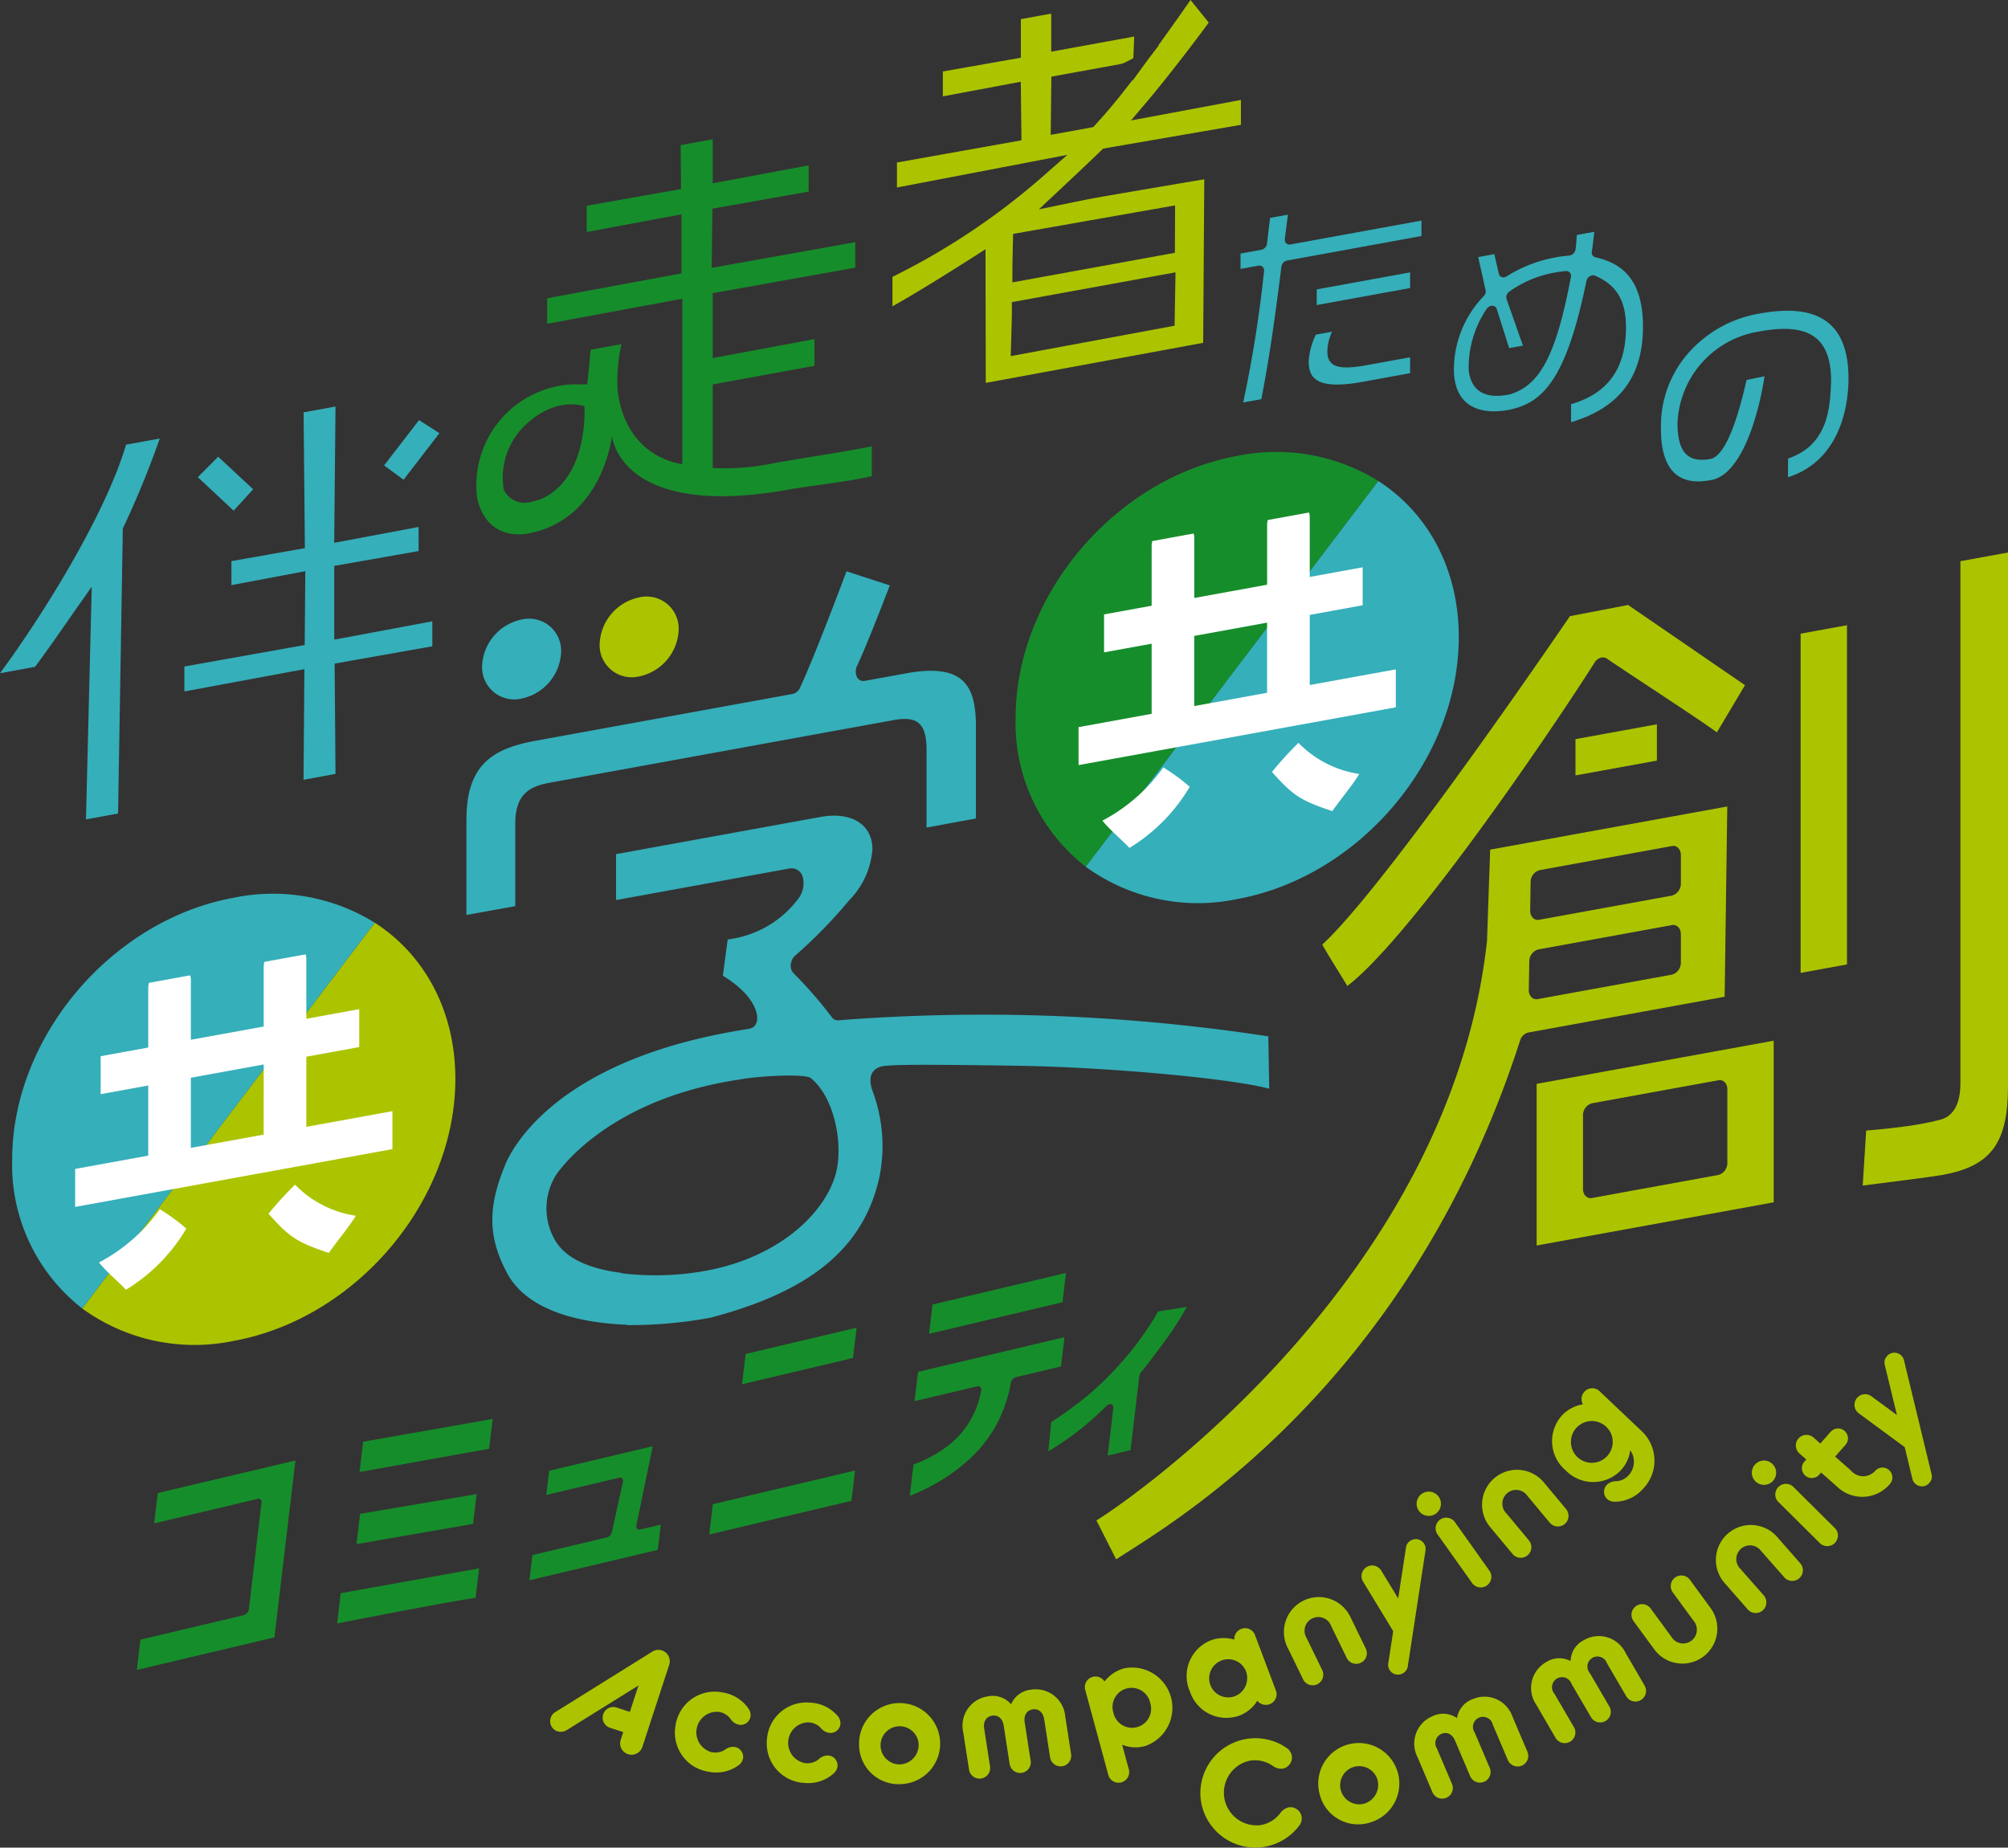
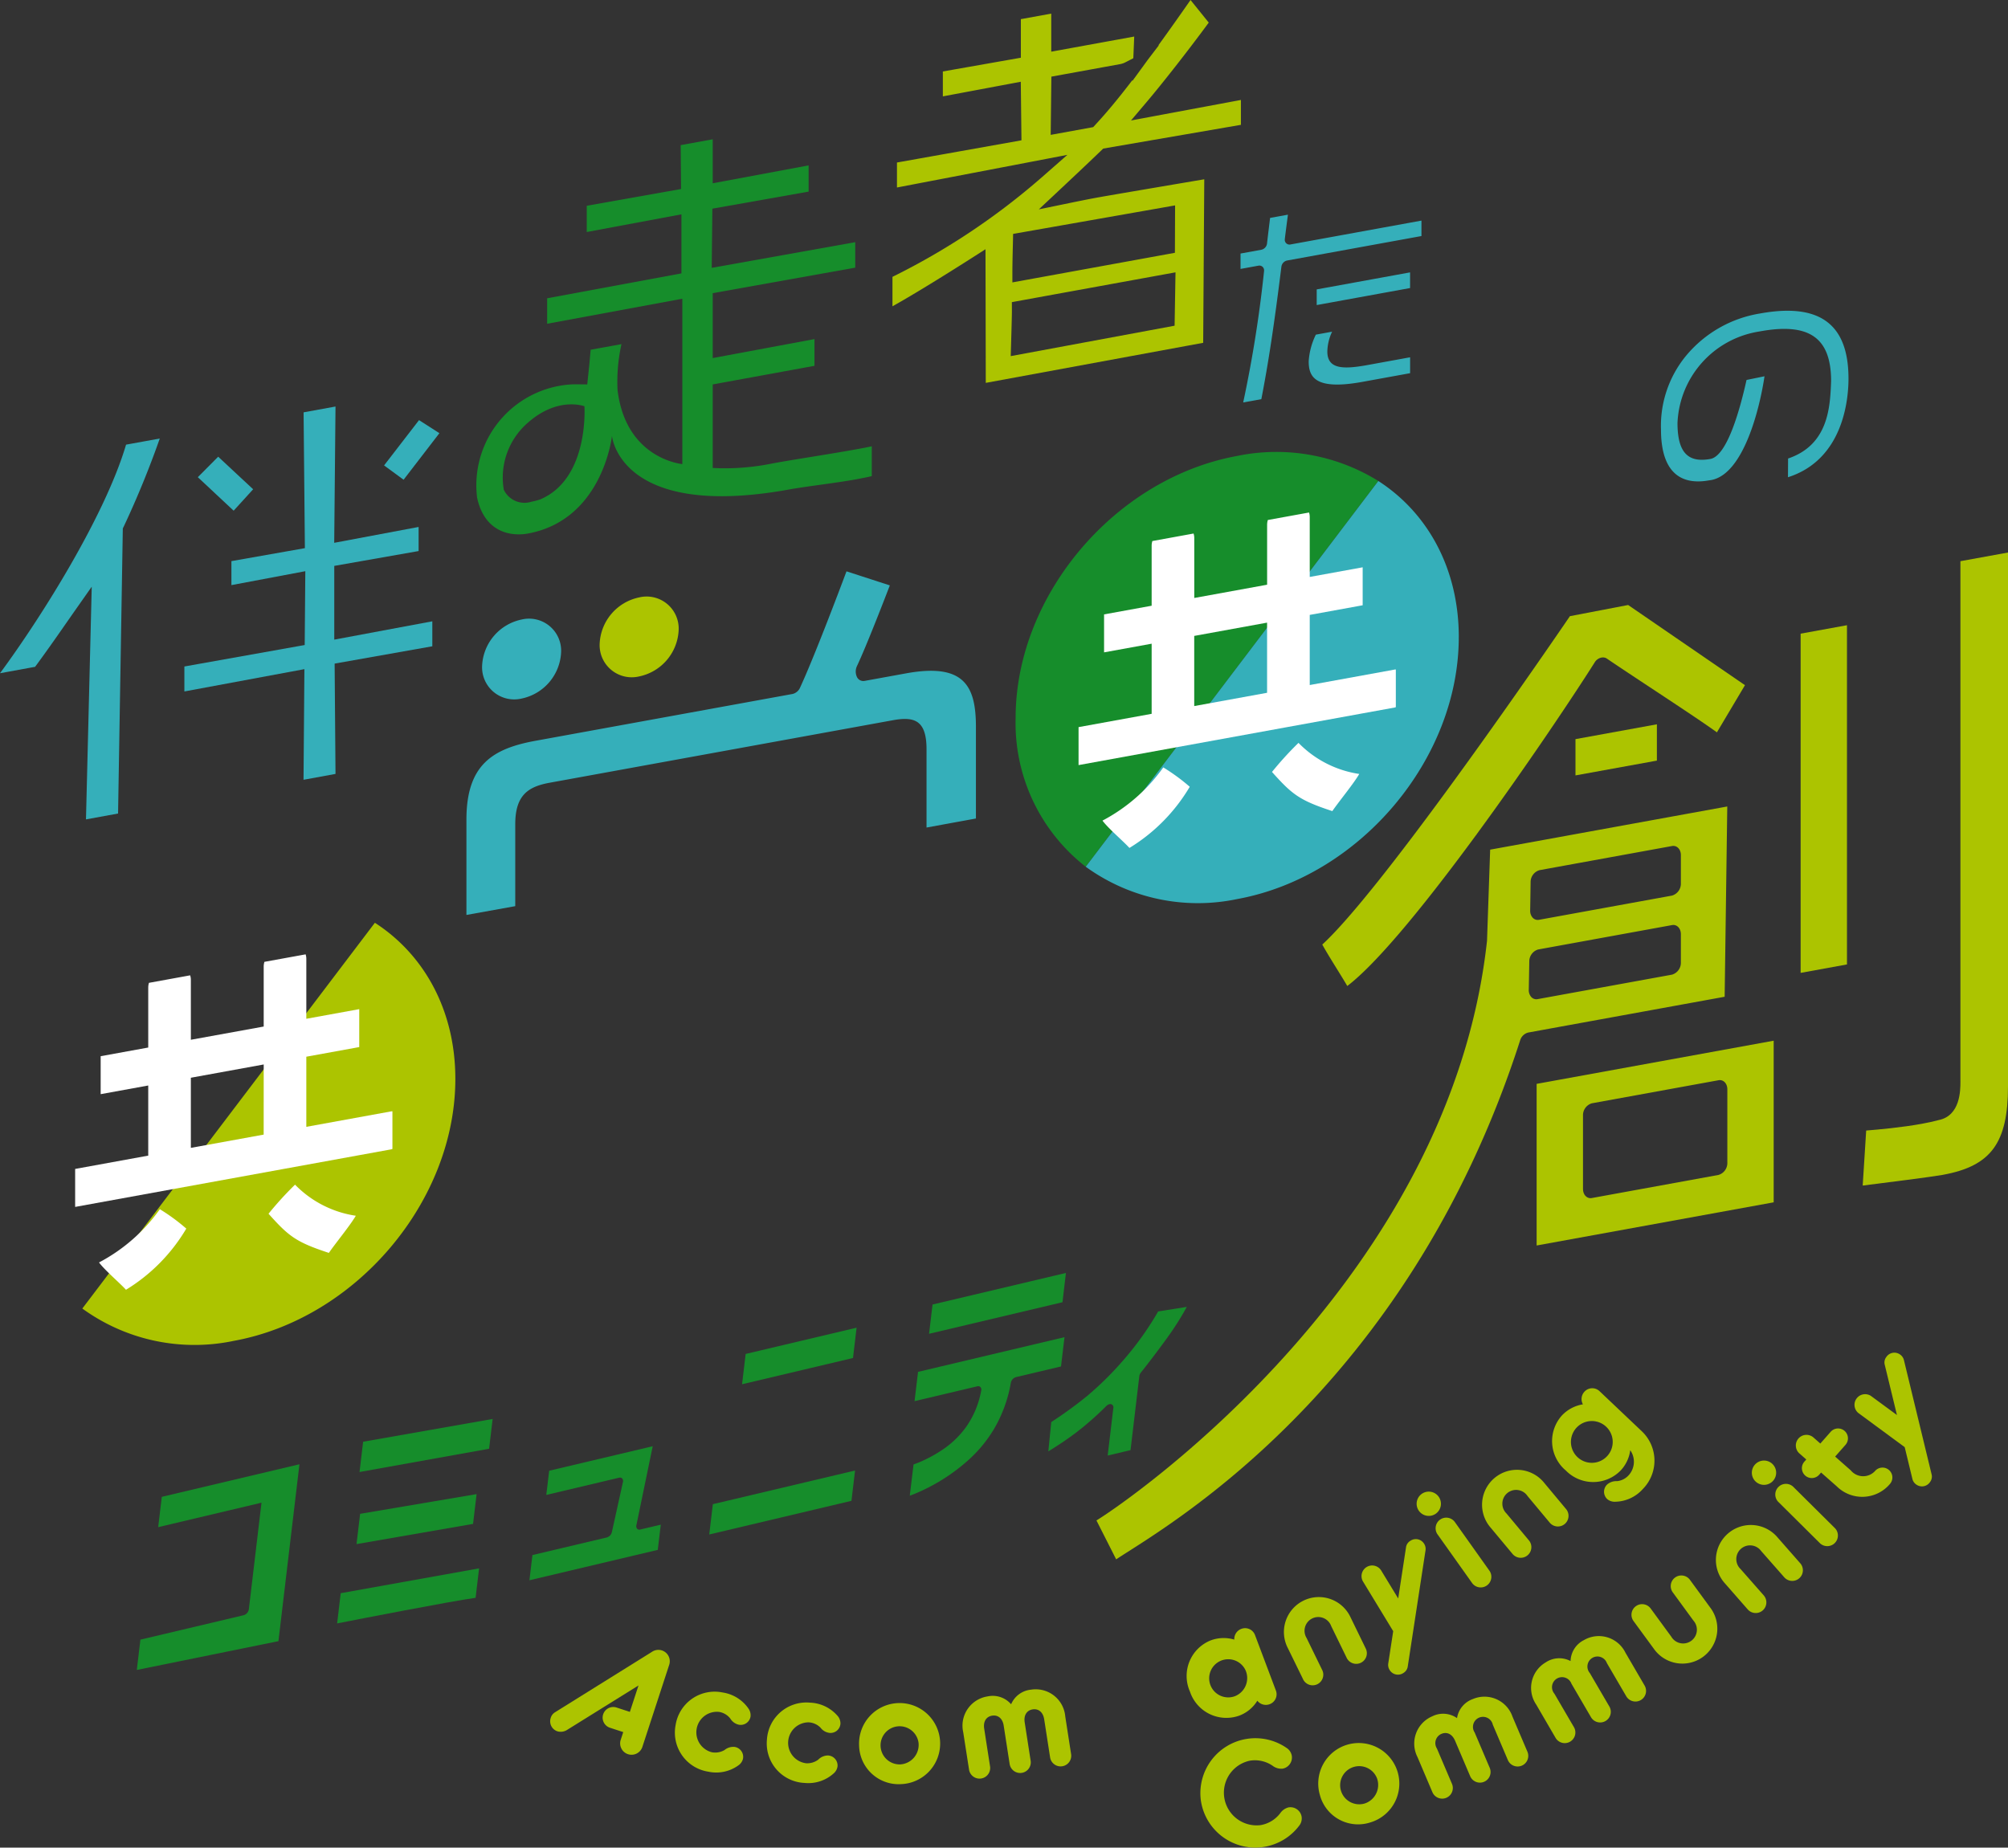
<svg xmlns="http://www.w3.org/2000/svg" id="logo" width="200" height="184.043" viewBox="0 0 200 184.043">
  <rect x="0" y="0" width="200" height="184.043" fill="#333333" stroke="none" />
  <defs>
    <clipPath id="clip-path">
      <rect id="長方形_29" data-name="長方形 29" width="200" height="184.043" fill="none" />
    </clipPath>
  </defs>
  <g id="グループ_110" data-name="グループ 110" clip-path="url(#clip-path)">
-     <path id="パス_59" data-name="パス 59" d="M23.995,141.68c-12.189,2.22-22.07,13.9-22.07,26.09A18.131,18.131,0,0,0,8.911,182.6l29.14-38.425a19.264,19.264,0,0,0-14.056-2.495" transform="translate(-0.712 -52.257)" fill="#35afba" />
    <path id="パス_60" data-name="パス 60" d="M50.164,161.409c0-6.848-3.119-12.4-8.014-15.555L13.01,184.28A19.018,19.018,0,0,0,28.094,187.5c12.189-2.22,22.07-13.9,22.07-26.09" transform="translate(-4.811 -53.936)" fill="#acc400" />
-     <path id="パス_61" data-name="パス 61" d="M21.622,251.709l.359-3.019,10.29-2.435a.733.733,0,0,0,.511-.591l1.26-10.615a.312.312,0,0,0-.4-.377l-10.29,2.436.359-3.019,13.711-3.245-2.093,17.62Z" transform="translate(-7.996 -85.365)" fill="#168d2b" />
+     <path id="パス_61" data-name="パス 61" d="M21.622,251.709l.359-3.019,10.29-2.435a.733.733,0,0,0,.511-.591l1.26-10.615l-10.29,2.436.359-3.019,13.711-3.245-2.093,17.62Z" transform="translate(-7.996 -85.365)" fill="#168d2b" />
    <path id="パス_62" data-name="パス 62" d="M67.074,242.1c-2.525.349-11.651,2.131-13.791,2.55l.357-3.01,13.782-2.474Zm-11.86-5.35.359-3.016,11.6-1.964-.352,2.967Zm.3-7.181.358-3.016,12.9-2.269-.353,2.968Z" transform="translate(-19.704 -82.941)" fill="#168d2b" />
    <path id="パス_63" data-name="パス 63" d="M83.673,241.944l.3-2.511,7.414-1.755a.734.734,0,0,0,.5-.536l1.1-4.981a.394.394,0,0,0-.067-.351.315.315,0,0,0-.318-.082l-7.248,1.715.286-2.409,10.314-2.441-1.627,7.871a.387.387,0,0,0,.071.345.316.316,0,0,0,.317.08l2.042-.483-.3,2.511Z" transform="translate(-30.942 -84.533)" fill="#168d2b" />
    <path id="パス_64" data-name="パス 64" d="M112.094,230.454l.359-3.018,14.164-3.353-.359,3.019Zm3.268-14.964.359-3.019,11.049-2.615-.358,3.019Z" transform="translate(-41.452 -77.604)" fill="#168d2b" />
    <path id="パス_65" data-name="パス 65" d="M144.165,220.28c.131-.049.3-.114.526-.2a13.584,13.584,0,0,0,2.266-1.208,9.19,9.19,0,0,0,2.441-2.324,9.071,9.071,0,0,0,1.507-3.632.382.382,0,0,0-.073-.342.314.314,0,0,0-.316-.079l-6.25,1.479.347-2.917L159.2,207.6l-.347,2.917-4.49,1.063a.733.733,0,0,0-.505.555,13.65,13.65,0,0,1-1.659,4.577,13.329,13.329,0,0,1-2.71,3.253,18.722,18.722,0,0,1-5.27,3.263l-.429.162Zm1.546-13.016.347-2.917,13.285-3.144L159,204.12Z" transform="translate(-53.175 -74.404)" fill="#168d2b" />
    <path id="パス_66" data-name="パス 66" d="M171.6,221.374l.563-4.735a.321.321,0,0,0-.205-.376.36.36,0,0,0-.19,0,.637.637,0,0,0-.3.173,30.017,30.017,0,0,1-3.155,2.758c-.819.608-1.7,1.2-2.626,1.763l.293-2.918a40.659,40.659,0,0,0,3.586-2.61,31.927,31.927,0,0,0,3.693-3.668,30.5,30.5,0,0,0,3.367-4.739l2.855-.455a29.6,29.6,0,0,1-2.007,3.157c-.935,1.284-1.8,2.423-2.568,3.385a.713.713,0,0,0-.154.35l-.877,7.377Z" transform="translate(-61.273 -76.387)" fill="#168d2b" />
    <path id="パス_67" data-name="パス 67" d="M208.2,50.583c-4.7.856-5.348-.48-5.348-2.051a7.034,7.034,0,0,1,.713-2.653l1.619-.295a4.851,4.851,0,0,0-.475,1.973c0,1.731,1.5,1.8,3.924,1.364l4.32-.787v1.584Zm-11.872,2.049a124.454,124.454,0,0,0,2.078-13.082.5.5,0,0,0-.142-.424.486.486,0,0,0-.43-.115l-1.771.322V37.8l2.068-.376a.727.727,0,0,0,.572-.623c.023-.238.106-.919.187-1.587.042-.345.084-.686.117-.962l1.777-.323c-.032.251-.071.544-.109.838-.088.675-.176,1.359-.2,1.6a.469.469,0,0,0,.572.527l13.036-2.375v1.538l-13.377,2.436a.727.727,0,0,0-.571.606c-.727,5.851-1.3,9.616-2,13.207Zm7.322-9.7v-1.56l9.3-1.695v1.56Z" transform="translate(-72.504 -12.545)" fill="#35afba" />
-     <path id="パス_68" data-name="パス 68" d="M241.456,53.81c3.678-1.063,5.468-3.573,5.468-7.654,0-2.666-.919-4.2-3.075-5.146a.517.517,0,0,0-.3-.031.666.666,0,0,0-.226.088.736.736,0,0,0-.337.471c-2.027,9.926-4.414,12.23-7.85,12.856-1.526.278-5.1.474-5.345-3.693a10.58,10.58,0,0,1,2.982-7.671.662.662,0,0,0,.173-.576l-.739-3.295,1.606-.292.448,1.953a.448.448,0,0,0,.3.335.527.527,0,0,0,.257.014.654.654,0,0,0,.238-.1,13.627,13.627,0,0,1,4.911-1.89c.435-.079.876-.138,1.31-.174l.058-.008a.728.728,0,0,0,.567-.589c.036-.236.067-.63.1-1.027.011-.145.021-.291.033-.427l1.737-.316c-.026.208-.051.429-.077.649-.057.491-.113.982-.17,1.321a.472.472,0,0,0,.347.565c2.21.517,4.748,1.77,4.748,6.919,0,4.969-2.346,8.085-7.165,9.514ZM233.5,44.016a.717.717,0,0,0-.449.3,10.369,10.369,0,0,0-1.789,6.062.616.616,0,0,0,0,.069c.379,3.067,3.135,2.565,4.041,2.4,3.076-.884,4.667-3.943,6.139-11.706a.512.512,0,0,0-.108-.441.473.473,0,0,0-.416-.148l-.1.01c-.3.033-.579.064-.879.119A11.215,11.215,0,0,0,235.3,42.6a.671.671,0,0,0-.27.734l1.633,4.642-1.373.25-1.236-3.9a.454.454,0,0,0-.441-.32.644.644,0,0,0-.11.009" transform="translate(-84.976 -13.55)" fill="#35afba" />
    <path id="パス_69" data-name="パス 69" d="M275.168,63.835c4.047-1.371,4.189-5.166,4.285-7.712,0-4.324-2.18-5.846-7.07-4.956l-.13.023a9.633,9.633,0,0,0-8.1,9.1c0,2.906,1.01,4,3.277,3.588,1.657-.3,2.933-4.864,3.6-7.869l1.79-.366c-.474,3.208-2.087,9.749-5.311,10.337-.064.011-.129.021-.2.028-3.153.573-4.8-1.177-4.8-5.055a10.985,10.985,0,0,1,2.463-7.313,12.088,12.088,0,0,1,7.4-4.251c5.931-1.08,8.813,1.042,8.813,6.489,0,1.9-.432,8.038-6.028,9.822Z" transform="translate(-97.072 -18.162)" fill="#35afba" />
    <path id="パス_70" data-name="パス 70" d="M41.007,101.435l.087-11.02L29.139,92.637V90.15l11.985-2.138.061-7.354-7.361,1.387V79.654l7.318-1.291-.129-13.529,3.179-.579-.129,13.576,8.405-1.58v2.4l-8.4,1.479v7.344l9.767-1.824v2.487l-9.73,1.725.087,10.989Z" transform="translate(-10.775 -23.761)" fill="#35afba" />
    <path id="パス_71" data-name="パス 71" d="M31.265,74.227l2.029-2.041,3.481,3.244-1.942,2.134Z" transform="translate(-11.562 -26.694)" fill="#35afba" />
    <path id="パス_72" data-name="パス 72" d="M60.7,70.918l3.481-4.512,2.029,1.3-3.568,4.638Z" transform="translate(-22.445 -24.557)" fill="#35afba" />
    <path id="パス_73" data-name="パス 73" d="M8.563,107.252l.574-23.18L7.362,86.6l-.559.8c-.768,1.106-2.017,2.906-3.307,4.654L0,92.694c4.068-5.508,10.445-15.636,12.556-22.77l3.358-.611a93.969,93.969,0,0,1-3.568,8.726l-.113.228-.473,28.4Z" transform="translate(0 -25.632)" fill="#35afba" />
    <path id="パス_74" data-name="パス 74" d="M150.318,24.825l-1.356.869c-.058.037-5.066,3.242-7.91,4.816V27.576a68.971,68.971,0,0,0,14.869-9.911l2.555-2.24L141.5,18.677V16.188L153.9,13.977l-.067-5.833L146.071,9.6V7.119l7.769-1.369V1.907l3.027-.551V5.147l8.264-1.506L165.042,5.8l-.792.408a1.879,1.879,0,0,1-.543.183l-6.828,1.243-.067,5.8,4.234-.771.274-.3c1.149-1.248,2.281-2.613,3.631-4.383l0,.082,1.523-2.093L167.6,4.49l-.072.037c.8-1.1,2.081-2.9,3.212-4.527l1.814,2.252c-2.213,3.008-4.689,6.14-6.092,7.8L164.812,12l10.946-2.043v2.478L162.043,14.8l-.265.256c-1.226,1.186-3.746,3.547-3.771,3.571l-2.377,2.228,2.978-.614s1.855-.383,2.782-.551c1.324-.241,8.174-1.4,10.718-1.831L172,34.148l-21.654,3.99Zm2.63,6.226c0,.515-.086,3.393-.087,3.422l-.03,1,16.322-3.029.091-5.316-16.3,2.968Zm.1-6.8s-.052,1.931-.052,2.919v.959l16.188-2.948.018-4.721L153.068,23.3Z" transform="translate(-52.161)" fill="#acc400" />
    <path id="パス_75" data-name="パス 75" d="M113.227,55.867c-1.184.216-2.466.394-3.707.567-1.171.163-2.278.317-3.246.493l-.473.084c-16.317,2.739-17.024-5.449-17.024-5.449s-.9,8.367-8.388,9.73a4.685,4.685,0,0,1-.581.07c-2.171.124-3.91-1.026-4.466-3.652a10.066,10.066,0,0,1,8.194-11.132,9.032,9.032,0,0,1,1.714-.153l1.063.011.224-2.124c.013-.19.066-.8.116-1.329l3.07-.559a17.219,17.219,0,0,0-.39,4.6l.012.066c.868,6.8,6.439,7.281,6.439,7.281V37.9L82.319,40.394V37.856l13.375-2.48V29.494l-9.43,1.761V28.64l9.394-1.668L95.62,22.6l3.191-.581V26.4l9.553-1.782V27.23l-9.587,1.7-.066,5.894,14.295-2.557v2.538l-14.195,2.54v6.467l10.134-1.891v2.663L98.811,46.437v8.321l.751.03A23.755,23.755,0,0,0,104.8,54.3c1.207-.22,2.584-.444,3.986-.671,1.466-.239,2.961-.481,4.319-.729.571-.1,1.084-.2,1.548-.3v2.971q-.625.147-1.431.294M78,56.92a2.277,2.277,0,0,0,2.758,1.2A6.063,6.063,0,0,0,81.6,57.9l.045-.015.045-.02c4.834-2.107,4.343-9.253,4.343-9.253s-2.614-1.005-5.6,1.611A7.224,7.224,0,0,0,78,56.92" transform="translate(-27.823 -8.144)" fill="#168d2b" />
    <path id="パス_76" data-name="パス 76" d="M21.708,191.134a17.309,17.309,0,0,1-6.057,5.3c.577.778,2.024,2,2.685,2.721a17.661,17.661,0,0,0,6.008-6.092,19.409,19.409,0,0,0-2.637-1.934" transform="translate(-5.788 -70.681)" fill="#fff" />
    <path id="パス_77" data-name="パス 77" d="M45.078,187.243a10.626,10.626,0,0,0,6.057,3.1c-.577.988-2.024,2.739-2.685,3.7-3.247-1.068-3.984-1.633-6.008-3.9a33.306,33.306,0,0,1,2.637-2.895" transform="translate(-15.695 -69.242)" fill="#fff" />
    <path id="パス_78" data-name="パス 78" d="M43.349,166.484,34.9,168.023v-6.985l5.272-.96V156.3l-5.272.96v-5.981a1.439,1.439,0,0,0-.069-.437l-4.105.747a1.652,1.652,0,0,0-.071.463v5.981L23.4,159.351v-5.982a1.443,1.443,0,0,0-.069-.437l-4.105.748a1.651,1.651,0,0,0-.071.462v5.982l-4.738.863v3.782l4.738-.863v6.985l-7.28,1.326V176l31.477-5.733c.044-.008.082-.026.124-.037v-3.753c-.042,0-.08,0-.124.009m-12.7,2.312L23.4,170.118v-6.985l7.256-1.322Z" transform="translate(-4.39 -55.779)" fill="#fff" />
    <path id="パス_79" data-name="パス 79" d="M182.586,71.85c-12.189,2.22-22.07,13.9-22.07,26.09A18.131,18.131,0,0,0,167.5,112.77l29.14-38.425a19.264,19.264,0,0,0-14.056-2.495" transform="translate(-59.358 -26.434)" fill="#168d2b" />
    <path id="パス_80" data-name="パス 80" d="M208.756,91.579c0-6.848-3.119-12.4-8.014-15.555L171.6,114.45a19.018,19.018,0,0,0,15.084,3.219c12.189-2.22,22.07-13.9,22.07-26.09" transform="translate(-63.458 -28.113)" fill="#35afba" />
    <path id="パス_81" data-name="パス 81" d="M180.3,121.3a17.308,17.308,0,0,1-6.057,5.3c.577.778,2.024,2,2.685,2.721a17.661,17.661,0,0,0,6.008-6.092A19.352,19.352,0,0,0,180.3,121.3" transform="translate(-64.435 -44.858)" fill="#fff" />
    <path id="パス_82" data-name="パス 82" d="M203.67,117.413a10.626,10.626,0,0,0,6.057,3.1c-.577.988-2.024,2.739-2.685,3.7-3.247-1.068-3.984-1.633-6.008-3.9a33.307,33.307,0,0,1,2.637-2.895" transform="translate(-74.341 -43.419)" fill="#fff" />
    <path id="パス_83" data-name="パス 83" d="M201.941,96.654l-8.452,1.539V91.208l5.272-.96V86.466l-5.272.96V81.445a1.44,1.44,0,0,0-.069-.437l-4.105.747a1.655,1.655,0,0,0-.071.463V88.2l-7.256,1.322V83.539a1.443,1.443,0,0,0-.069-.437l-4.105.748a1.651,1.651,0,0,0-.071.462v5.982l-4.739.863v3.782l4.739-.863v6.985l-7.28,1.326v3.782l31.477-5.733c.044-.008.082-.026.124-.037V96.645c-.042,0-.08,0-.124.009m-12.7,2.312-7.256,1.322V93.3l7.256-1.322Z" transform="translate(-63.037 -29.957)" fill="#fff" />
    <path id="パス_84" data-name="パス 84" d="M249,119.574V115.96l8.109-1.477V118.1Z" transform="translate(-92.08 -42.335)" fill="#acc400" />
    <path id="パス_85" data-name="パス 85" d="M302.394,149.321c-1.12.2-5.964.815-8,1.068l.347-5.481c1.235-.1,3.525-.305,5.524-.669.636-.115,1.2-.239,1.678-.37,2.184-.425,2.184-2.986,2.184-3.83V88.195l4.739-.863V140.5c0,5.639-1.693,7.946-6.472,8.817" transform="translate(-108.866 -32.295)" fill="#acc400" />
    <path id="パス_86" data-name="パス 86" d="M284.585,133.453V99.663l4.616-.841v33.79Z" transform="translate(-105.239 -36.544)" fill="#acc400" />
    <path id="パス_87" data-name="パス 87" d="M242.86,184.891v-16.1l23.611-4.3v16.1Zm5.5-14.164a1.236,1.236,0,0,0-.882,1.231v7.295c0,.592.4,1,.882.91l12.613-2.3a1.236,1.236,0,0,0,.882-1.232V169.34c0-.592-.394-1-.882-.91Z" transform="translate(-89.809 -60.827)" fill="#acc400" />
    <path id="パス_88" data-name="パス 88" d="M173.292,186.814c3.789-2.341,35.238-24.267,38.9-57.735l.313-9.084,23.617-4.3-.261,18.953-19.565,3.564a1.138,1.138,0,0,0-.806.783c-11.377,35.317-35.909,48.775-40.234,51.694Zm43.993-56.875a1.234,1.234,0,0,0-.882,1.207s-.048,2.691-.051,2.794a1.031,1.031,0,0,0,.248.734.681.681,0,0,0,.633.21l13.386-2.438a1.236,1.236,0,0,0,.882-1.231v-2.795c0-.592-.4-1-.882-.911Zm.131-7.9a1.233,1.233,0,0,0-.882,1.213c-.013.914-.027,1.864-.043,2.8a1.028,1.028,0,0,0,.252.725.684.684,0,0,0,.63.206l13.246-2.412a1.236,1.236,0,0,0,.882-1.232v-2.794c0-.592-.4-1-.882-.911Zm-19.143,11.533c-.333-.566-.711-1.177-1.08-1.773-.514-.83-1.039-1.68-1.408-2.351,5.613-5.158,19.764-25.558,24.152-31.961l.512-.75,5.8-1.112,11.637,7.985-2.795,4.7c-2.137-1.549-8.216-5.474-11.008-7.378a.753.753,0,0,0-.492-.069,1.018,1.018,0,0,0-.667.468c-1.982,3.139-6.738,10.274-11.713,17.063a1.453,1.453,0,0,0-.081.125,1.185,1.185,0,0,0-.091.11c-5.724,7.794-10.108,12.925-12.762,14.945" transform="translate(-64.083 -35.361)" fill="#acc400" />
-     <path id="パス_89" data-name="パス 89" d="M99.465,178.946a44.2,44.2,0,0,1-8.189.723.628.628,0,0,0-.2-.042c-3.991-.171-9.668-1.147-11.8-5.153-1.748-3.292-2.034-6.215-.275-10.533.369-1.047,4.181-10.129,22.5-13.466q.868-.158,1.78-.3l.02,0c.269-.049,1.079-.2.854-1.5-.407-1.819-2.393-3.212-3.382-3.806l.482-3.61c.141-.019.295-.043.461-.074a10.307,10.307,0,0,0,6.563-3.977,2.519,2.519,0,0,0,.454-2.167,1.158,1.158,0,0,0-1.382-.846l-17.215,3.136v-4.574l20.336-3.7c3.108-.566,5.2.729,5.2,3.222a8.114,8.114,0,0,1-2.276,5.035l-.151.171a49.015,49.015,0,0,1-5.243,5.361,1.357,1.357,0,0,0-.459.877,1.06,1.06,0,0,0,.256.872l.219.226a41.521,41.521,0,0,1,3.624,4.2.687.687,0,0,0,.619.287,187.059,187.059,0,0,1,42.842,1.6l.091,5.219c-3.425-.966-15.721-2.161-25.456-2.3-6.247-.089-11.489-.14-12.608.008,0,0-2.31-.073-1.47,2.454a15.605,15.605,0,0,1,.681,8.759c-1.582,6.927-6.781,11.206-16.564,13.821l-.175.056Zm-8.826-4.481a.583.583,0,0,0,.188.058,28.259,28.259,0,0,0,7.674-.166c.173-.028.347-.057.519-.089,7.737-1.409,12.2-6.14,13.066-9.94.655-2.859-.226-7.361-2.535-9.248-.505-.468-5-.258-7.109.126-13.478,2-18.253,9.464-18.319,9.567a6.283,6.283,0,0,0-.14,6.3c.962,1.811,3.192,2.934,6.656,3.392" transform="translate(-28.777 -47.675)" fill="#35afba" />
    <path id="パス_90" data-name="パス 90" d="M73.718,124.534v-9.491c0-5.5,2.639-7.085,6.9-7.861l25.586-4.66a1.1,1.1,0,0,0,.752-.648c1.338-2.893,3.708-9.142,4.618-11.567l4.315,1.4c-.763,1.985-2.378,6.133-3.261,8.011a1.284,1.284,0,0,0-.024,1.091.7.7,0,0,0,.771.412l4.133-.752c5.793-1.055,6.957,1.259,6.957,5.337v9.122l-4.92.9v-7.794c0-2.933-1.238-3.281-3.375-2.892l-34.154,6.221c-2.12.386-3.435,1.212-3.435,4.132v8.163Z" transform="translate(-27.261 -33.396)" fill="#35afba" />
    <path id="パス_91" data-name="パス 91" d="M80.129,105.757a3.2,3.2,0,0,1-3.936-3.219,4.94,4.94,0,0,1,3.936-4.652,3.194,3.194,0,0,1,3.936,3.218,4.941,4.941,0,0,1-3.936,4.653" transform="translate(-28.176 -36.174)" fill="#35afba" />
    <path id="パス_92" data-name="パス 92" d="M98.707,102.259a3.2,3.2,0,0,1-3.936-3.219,4.94,4.94,0,0,1,3.936-4.652,3.194,3.194,0,0,1,3.936,3.218,4.941,4.941,0,0,1-3.936,4.653" transform="translate(-35.046 -34.88)" fill="#acc400" />
    <path id="パス_93" data-name="パス 93" d="M97.081,260.984a1.135,1.135,0,0,1,1.729,1.282l-2.68,8.2a1.135,1.135,0,0,1-2.157-.706l.258-.79-1.322-.432a1.059,1.059,0,0,1,.658-2.014l1.323.433.861-2.631-7.174,4.464a1.189,1.189,0,0,1-.894.106,1.053,1.053,0,0,1-.677-1.335.985.985,0,0,1,.441-.572Z" transform="translate(-32.155 -96.436)" fill="#acc400" />
    <path id="パス_94" data-name="パス 94" d="M106.741,270.707a3.937,3.937,0,0,1,4.68-3.234,3.815,3.815,0,0,1,2.608,1.65,1.156,1.156,0,0,1,.172.753.989.989,0,0,1-1.2.8,1.317,1.317,0,0,1-.814-.607,1.79,1.79,0,0,0-1.111-.659,2.046,2.046,0,0,0-.719,4.019,1.83,1.83,0,0,0,1.253-.221,1.384,1.384,0,0,1,.993-.314,1,1,0,0,1,.848,1.181,1.122,1.122,0,0,1-.42.632,3.767,3.767,0,0,1-3.021.658,3.937,3.937,0,0,1-3.268-4.657" transform="translate(-39.448 -98.885)" fill="#acc400" />
    <path id="パス_95" data-name="パス 95" d="M121.2,272.839a3.937,3.937,0,0,1,4.3-3.723,3.811,3.811,0,0,1,2.772,1.356,1.158,1.158,0,0,1,.253.73.989.989,0,0,1-1.109.924,1.319,1.319,0,0,1-.874-.514,1.789,1.789,0,0,0-1.176-.535,2.046,2.046,0,0,0-.278,4.074,1.829,1.829,0,0,0,1.221-.355,1.385,1.385,0,0,1,.953-.42,1,1,0,0,1,.972,1.082,1.127,1.127,0,0,1-.349.673,3.768,3.768,0,0,1-2.932.982,3.937,3.937,0,0,1-3.755-4.273" transform="translate(-44.814 -99.514)" fill="#acc400" />
    <path id="パス_96" data-name="パス 96" d="M135.776,273.44a4.039,4.039,0,1,1,4.184,3.857,3.938,3.938,0,0,1-4.184-3.857m5.926-.219a1.9,1.9,0,1,0-1.814,2.111,1.948,1.948,0,0,0,1.814-2.111" transform="translate(-50.209 -99.58)" fill="#acc400" />
    <path id="パス_97" data-name="パス 97" d="M152.207,271.293a2.952,2.952,0,0,1,2.429-3.575,2.411,2.411,0,0,1,2.341.785,2.4,2.4,0,0,1,1.993-1.457,2.953,2.953,0,0,1,3.4,2.671l.582,3.752a1.058,1.058,0,1,1-2.092.324l-.587-3.781c-.121-.778-.612-1.084-1.149-1s-.914.524-.793,1.3l.586,3.781a1.059,1.059,0,1,1-2.092.324l-.586-3.781c-.12-.776-.612-1.083-1.15-1s-.913.524-.793,1.3l.587,3.781a1.059,1.059,0,0,1-2.092.325Z" transform="translate(-56.268 -98.739)" fill="#acc400" />
-     <path id="パス_98" data-name="パス 98" d="M175.172,271.229l.665,2.453a1.058,1.058,0,1,1-2.043.554l-2.3-8.467a1.058,1.058,0,0,1,1.921-.834,3.7,3.7,0,0,1,1.962-1.316,4.018,4.018,0,0,1,2.1,7.737,3.535,3.535,0,0,1-2.307-.127m2.8-4.162a1.9,1.9,0,1,0-3.684.922l.02.072a1.9,1.9,0,1,0,3.664-.994" transform="translate(-63.405 -97.437)" fill="#acc400" />
    <path id="パス_99" data-name="パス 99" d="M187.876,263.633a3.819,3.819,0,0,1,2.085-5.067,3.691,3.691,0,0,1,2.347-.076,1.076,1.076,0,0,1,.7-1.069,1.052,1.052,0,0,1,1.364.618l2.078,5.52a1.053,1.053,0,0,1-.618,1.364,1.076,1.076,0,0,1-1.23-.346,3.586,3.586,0,0,1-1.815,1.492,3.819,3.819,0,0,1-4.907-2.436m5.549-2.088a1.9,1.9,0,1,0-1.051,2.578,1.939,1.939,0,0,0,1.051-2.578" transform="translate(-69.37 -95.168)" fill="#acc400" />
    <path id="パス_100" data-name="パス 100" d="M203.3,257.5a3.48,3.48,0,1,1,6.255-3.048l1.49,3.06a1.058,1.058,0,1,1-1.9.927l-1.524-3.127a1.369,1.369,0,1,0-2.448,1.193l1.524,3.127a1.059,1.059,0,1,1-1.9.927Z" transform="translate(-75.032 -93.338)" fill="#acc400" />
    <path id="パス_101" data-name="パス 101" d="M218.348,252.447l-2.986-4.911a1.059,1.059,0,1,1,1.809-1.1l1.674,2.753.775-5.073a.9.9,0,0,1,.44-.674.967.967,0,0,1,1.369.3.945.945,0,0,1,.136.66L219.8,255.938a.906.906,0,0,1-.439.674.967.967,0,0,1-1.369-.3.936.936,0,0,1-.136-.661Z" transform="translate(-79.582 -89.964)" fill="#acc400" />
    <path id="パス_102" data-name="パス 102" d="M224.12,237.681a1.21,1.21,0,1,1,1.687.285,1.213,1.213,0,0,1-1.687-.285M226,240.059a1.059,1.059,0,1,1,1.726-1.226l3.416,4.808a1.058,1.058,0,1,1-1.726,1.226Z" transform="translate(-82.797 -87.188)" fill="#acc400" />
    <path id="パス_103" data-name="パス 103" d="M235.08,238.071a3.479,3.479,0,1,1,5.343-4.454l2.179,2.613a1.059,1.059,0,0,1-1.627,1.355l-2.227-2.671a1.369,1.369,0,1,0-2.091,1.743l2.227,2.672a1.058,1.058,0,0,1-1.627,1.355Z" transform="translate(-86.603 -85.893)" fill="#acc400" />
    <path id="パス_104" data-name="パス 104" d="M246.631,227.592a3.819,3.819,0,0,1-.338-5.468,3.688,3.688,0,0,1,2.078-1.092,1.076,1.076,0,0,1,.159-1.267,1.051,1.051,0,0,1,1.5-.04l4.224,4.006a4.029,4.029,0,0,1,.078,5.742,3.766,3.766,0,0,1-2.822,1.262,1.125,1.125,0,0,1-.713-.259,1,1,0,0,1-.018-1.454,1.379,1.379,0,0,1,.986-.337,1.81,1.81,0,0,0,1.14-.565,2,2,0,0,0,.18-2.518,3.643,3.643,0,0,1-.972,2.036,3.819,3.819,0,0,1-5.478-.047m4.079-4.3-.055-.052a2.081,2.081,0,1,0,.055.052" transform="translate(-90.709 -81.146)" fill="#acc400" />
    <path id="パス_105" data-name="パス 105" d="M189.775,281.059a5.478,5.478,0,0,1,8.621-5.279,1.183,1.183,0,0,1,.421.714,1.131,1.131,0,0,1-.943,1.286,1.419,1.419,0,0,1-.965-.29,3.115,3.115,0,0,0-2.259-.51,3.256,3.256,0,0,0,1.033,6.423,3.1,3.1,0,0,0,1.984-1.193,1.42,1.42,0,0,1,.827-.577,1.13,1.13,0,0,1,1.3.926,1.177,1.177,0,0,1-.176.81,5.477,5.477,0,0,1-9.841-2.31" transform="translate(-70.151 -101.599)" fill="#acc400" />
    <path id="パス_106" data-name="パス 106" d="M208.512,280.722a4.038,4.038,0,1,1,5,2.72,3.937,3.937,0,0,1-5-2.72m5.693-1.657a1.9,1.9,0,1,0-1.246,2.489,1.947,1.947,0,0,0,1.246-2.489" transform="translate(-77.044 -101.904)" fill="#acc400" />
    <path id="パス_107" data-name="パス 107" d="M223.853,274.188a2.953,2.953,0,0,1,1.477-4.064,2.411,2.411,0,0,1,2.462.185,2.4,2.4,0,0,1,1.574-1.9,2.953,2.953,0,0,1,3.951,1.755l1.487,3.493a1.059,1.059,0,0,1-1.949.829l-1.5-3.522a1,1,0,1,0-1.809.77l1.5,3.522a1.059,1.059,0,1,1-1.949.829l-1.5-3.522c-.309-.724-.86-.9-1.361-.686a1,1,0,0,0-.448,1.457l1.5,3.52a1.059,1.059,0,0,1-1.95.829Z" transform="translate(-82.669 -99.165)" fill="#acc400" />
    <path id="パス_108" data-name="パス 108" d="M242.507,265.424a2.951,2.951,0,0,1,.955-4.215,2.413,2.413,0,0,1,2.465-.125A2.4,2.4,0,0,1,247.251,259a2.952,2.952,0,0,1,4.139,1.245l1.911,3.279a1.058,1.058,0,1,1-1.829,1.066l-1.927-3.3a1,1,0,1,0-1.7.99l1.927,3.3a1.059,1.059,0,1,1-1.829,1.066l-1.926-3.3a1,1,0,1,0-1.7.991l1.927,3.3a1.059,1.059,0,1,1-1.829,1.066Z" transform="translate(-89.495 -95.625)" fill="#acc400" />
    <path id="パス_109" data-name="パス 109" d="M258.052,253.559a1.058,1.058,0,1,1,1.709-1.249l2.054,2.808a1.369,1.369,0,1,0,2.2-1.608l-2.053-2.808a1.058,1.058,0,1,1,1.708-1.25l2.009,2.747a3.479,3.479,0,1,1-5.615,4.106Z" transform="translate(-95.35 -92.085)" fill="#acc400" />
    <path id="パス_110" data-name="パス 110" d="M272.1,246.871a3.481,3.481,0,1,1,5.229-4.593l2.246,2.558a1.059,1.059,0,1,1-1.59,1.4l-2.3-2.615a1.369,1.369,0,1,0-2.047,1.8l2.3,2.615a1.059,1.059,0,0,1-1.592,1.4Z" transform="translate(-100.269 -89.121)" fill="#acc400" />
    <path id="パス_111" data-name="パス 111" d="M277.233,232.93a1.211,1.211,0,1,1,1.712-.007,1.215,1.215,0,0,1-1.712.007m2.255,2.024a1.059,1.059,0,0,1,1.492-1.5l4.189,4.156a1.059,1.059,0,0,1-1.492,1.5Z" transform="translate(-102.388 -85.372)" fill="#acc400" />
    <path id="パス_112" data-name="パス 112" d="M284.763,230.476a.98.98,0,0,1-.088-1.387l.19-.216-.681-.6a1.058,1.058,0,1,1,1.4-1.588l.681.6,1.03-1.169a.983.983,0,0,1,1.475,1.3l-1.03,1.168,1.554,1.369a1.6,1.6,0,0,0,2.425.061.983.983,0,1,1,1.476,1.3,3.608,3.608,0,0,1-5.3.228l-1.555-1.369-.19.216a.982.982,0,0,1-1.388.088" transform="translate(-104.957 -83.493)" fill="#acc400" />
    <path id="パス_113" data-name="パス 113" d="M298.063,223.214l-4.628-3.41a1.059,1.059,0,0,1,1.255-1.7l2.6,1.911-1.211-4.989a.9.9,0,0,1,.151-.791.966.966,0,0,1,1.38-.242.946.946,0,0,1,.378.56l2.748,11.345a.9.9,0,0,1-.151.791.966.966,0,0,1-1.38.242.938.938,0,0,1-.378-.56Z" transform="translate(-108.351 -79.062)" fill="#acc400" />
  </g>
</svg>